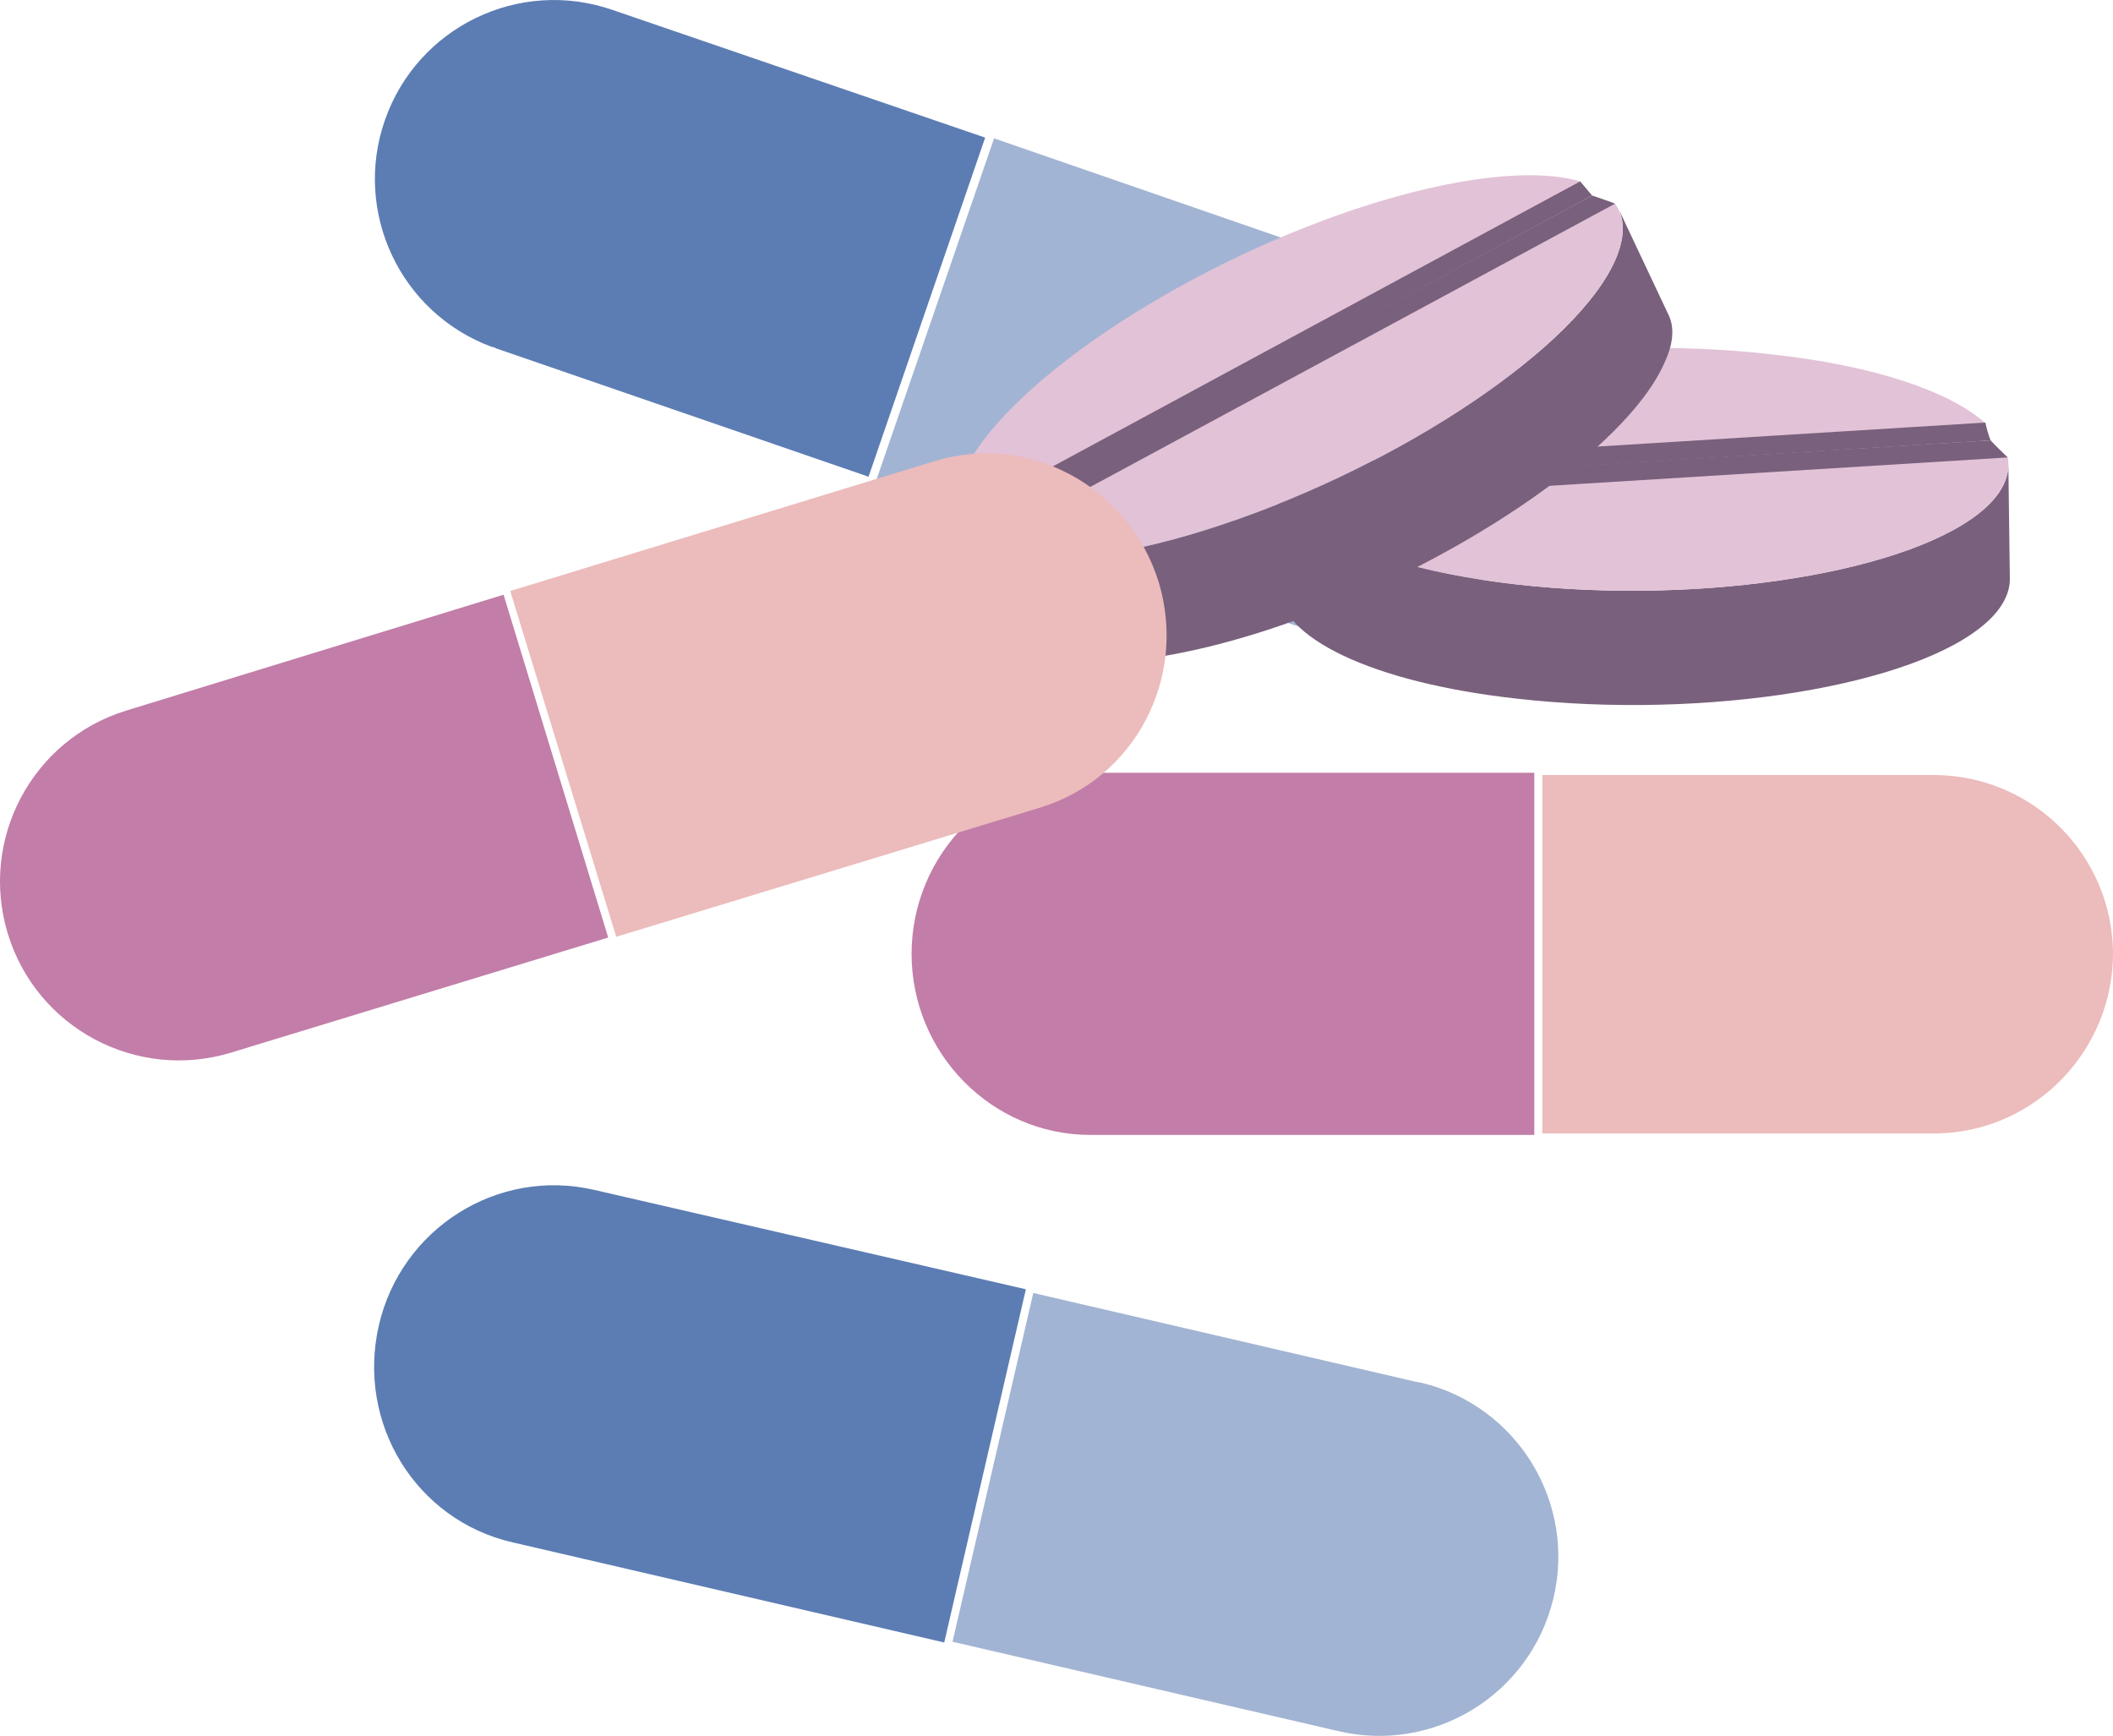
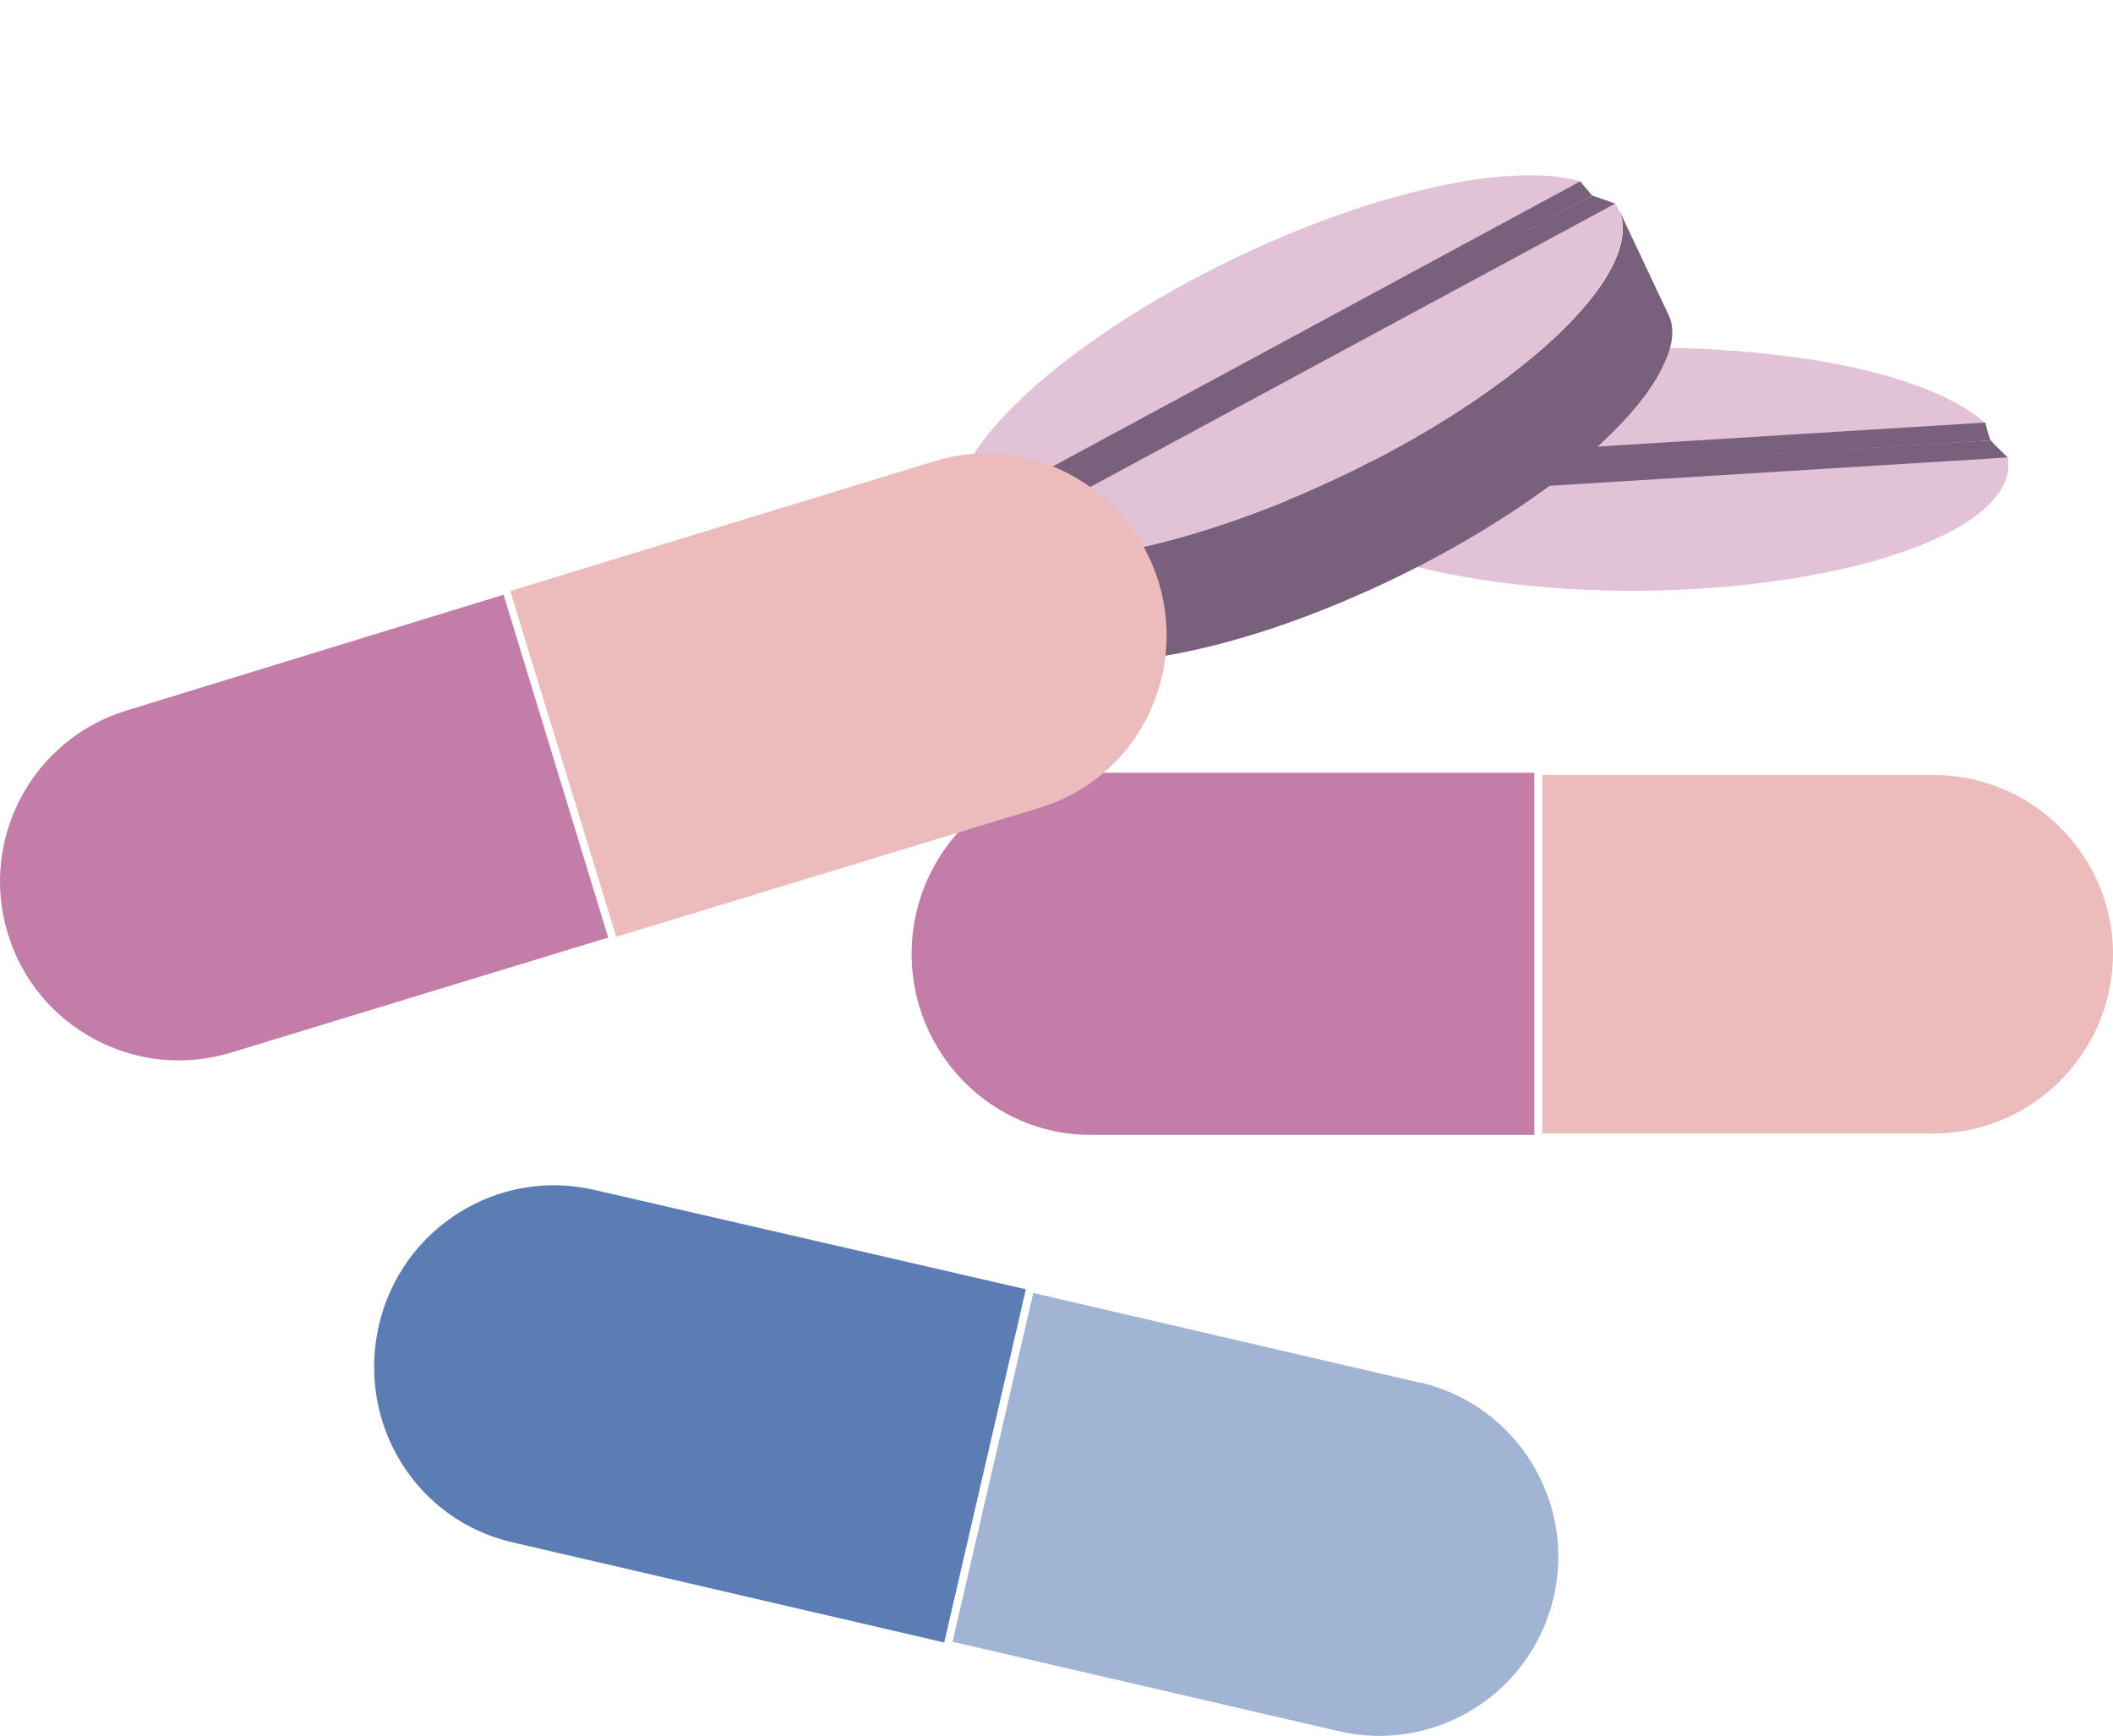
<svg xmlns="http://www.w3.org/2000/svg" id="Ebene_1" data-name="Ebene 1" width="711.86" height="584.83" viewBox="0 0 711.86 584.83">
  <g id="Ebene_2" data-name="Ebene 2">
    <g id="Ebene_5" data-name="Ebene 5">
-       <path d="M295.11,162.11l141,48.5c31.5,11,66-6.25,77-38s-5.75-66.5-37.25-77.25l-140.96-48.75-39.79,115.5Z" style="fill: #a2b4d3; stroke-width: 0px;" />
-       <path d="M167.11,117.36l125.5,43.25,39.29-114.25L206.4,3.36c-31.46-10.93-65.82,5.71-76.75,37.17-10.77,31,5.23,64.92,36,76.33.53.05,1.04.22,1.5.5h-.04Z" style="fill: #5c7db3; stroke-width: 0px;" />
      <path d="M345.61,434.36l-145.5-33.5c-32.5-7.5-65,13-72.5,45.75-7.5,33,12.5,65.5,45,73l145.5,33.75,27.5-119Z" style="fill: #5c7db3; stroke-width: 0px;" />
      <path d="M477.36,465.61l-129.25-30-27.21,117.5,129.5,30c32.38,7.87,65-12,72.88-44.38s-12-65-44.38-72.88c-.5,0-1-.25-1.5-.25h-.04Z" style="fill: #a2b4d3; stroke-width: 0px;" />
      <path d="M516.9,260.36h-149.54c-33.25,0-60.25,27.5-60.25,61s27,61,60.25,61h149.54v-122Z" style="fill: #c27da8; stroke-width: 0px;" />
      <path d="M652.36,261.11h-132.75v120.75h132.75c33.25-.5,59.75-28,59.5-61.25-.52-32.64-26.86-58.98-59.5-59.5Z" style="fill: #ecbbbb; stroke-width: 0px;" />
-       <path d="M677.11,195.11l-.5-38.5c0,4.75-2.5,9.75-7.75,14.5-23.75,21.5-94.75,33-158.25,25.75-49.5-5.75-80-21-80.25-37.5l.5,38.75c.25,16.5,30.75,31.75,80,37.25,63.75,7.25,134.75-4.25,158.5-25.75,5.25-4.75,7.75-9.75,7.75-14.5Z" style="fill: #79607c; stroke-width: 0px;" />
      <path d="M668.9,142.61c-.58,2.22-1,4.47-1.25,6.75,0,0,5.25,4,8.75,4.75,1,5.5-1.25,11.25-7.5,17-23.75,21.5-94.5,33-158.25,25.75s-96.25-30.5-72.5-52c23.75-21.25,94.75-32.75,158.5-25.5,34.75,3.75,60.25,12.5,72.25,23.25Z" style="fill: #e2c2d7; stroke-width: 0px;" />
      <path d="M431.11,163.36l239.5-15c-.73-1.95-1.32-3.96-1.75-6l-238.25,14.75c-.47,2.09-.29,4.26.5,6.25Z" style="fill: #79607c; stroke-width: 0px;" />
      <path d="M670.61,148.36l-239.71,14.75c.68,2.19,1.78,4.23,3.25,6l242.25-15c-1.25-1.25-4.5-4.25-5.75-5.75h-.04Z" style="fill: #79607c; stroke-width: 0px;" />
      <path d="M561.9,105.61c-5.5-11.75-11-23.25-16.5-35,2,4.5,1.75,10-1,16.5-12.5,29.5-72,69.5-133,89.75-47,15.75-81.25,14.75-88.25-.25l16.5,35c7.25,14.75,41.25,15.75,88.5.25,60.75-20.25,120.25-60.5,132.75-90,3-6.5,3.25-12,1-16.25Z" style="fill: #79607c; stroke-width: 0px;" />
      <path d="M532.36,61.11c.38,2.27.88,4.53,1.5,6.75,0,0,6.75,1.5,10.25.75,3.25,4.75,3.5,10.75.25,18.5-12.5,29.5-72,69.5-133,89.75-60.75,20.25-100,12.75-87.25-16.5,12.5-29.5,72-69.75,132.75-90,33.25-11,60-13.75,75.5-9.25Z" style="fill: #e2c2d7; stroke-width: 0px;" />
      <path d="M325.36,180.11l211-114.25c-1.25-1.5-2.5-3-4-4.75l-210,113.5c.55,2.05,1.58,3.93,3,5.5h0Z" style="fill: #79607c; stroke-width: 0px;" />
      <path d="M536.36,65.86l-211.25,114c1.5,1.74,3.38,3.11,5.5,4l213.5-115.25c-1.75-.75-5.75-2-7.75-2.75Z" style="fill: #79607c; stroke-width: 0px;" />
      <path d="M207.61,315.61l142.75-43.5c32-9.75,49.75-43.75,40-76-10-32.25-43.75-50.5-75.5-40.75l-142.96,43.75,35.71,116.5Z" style="fill: #ecbbbb; stroke-width: 0px;" />
      <path d="M77.9,354.61l127-38.75-35.25-115.5-127,39c-31.83,9.73-49.73,43.42-40,75.25,9.73,31.83,43.42,49.73,75.25,40Z" style="fill: #c27da8; stroke-width: 0px;" />
    </g>
  </g>
</svg>